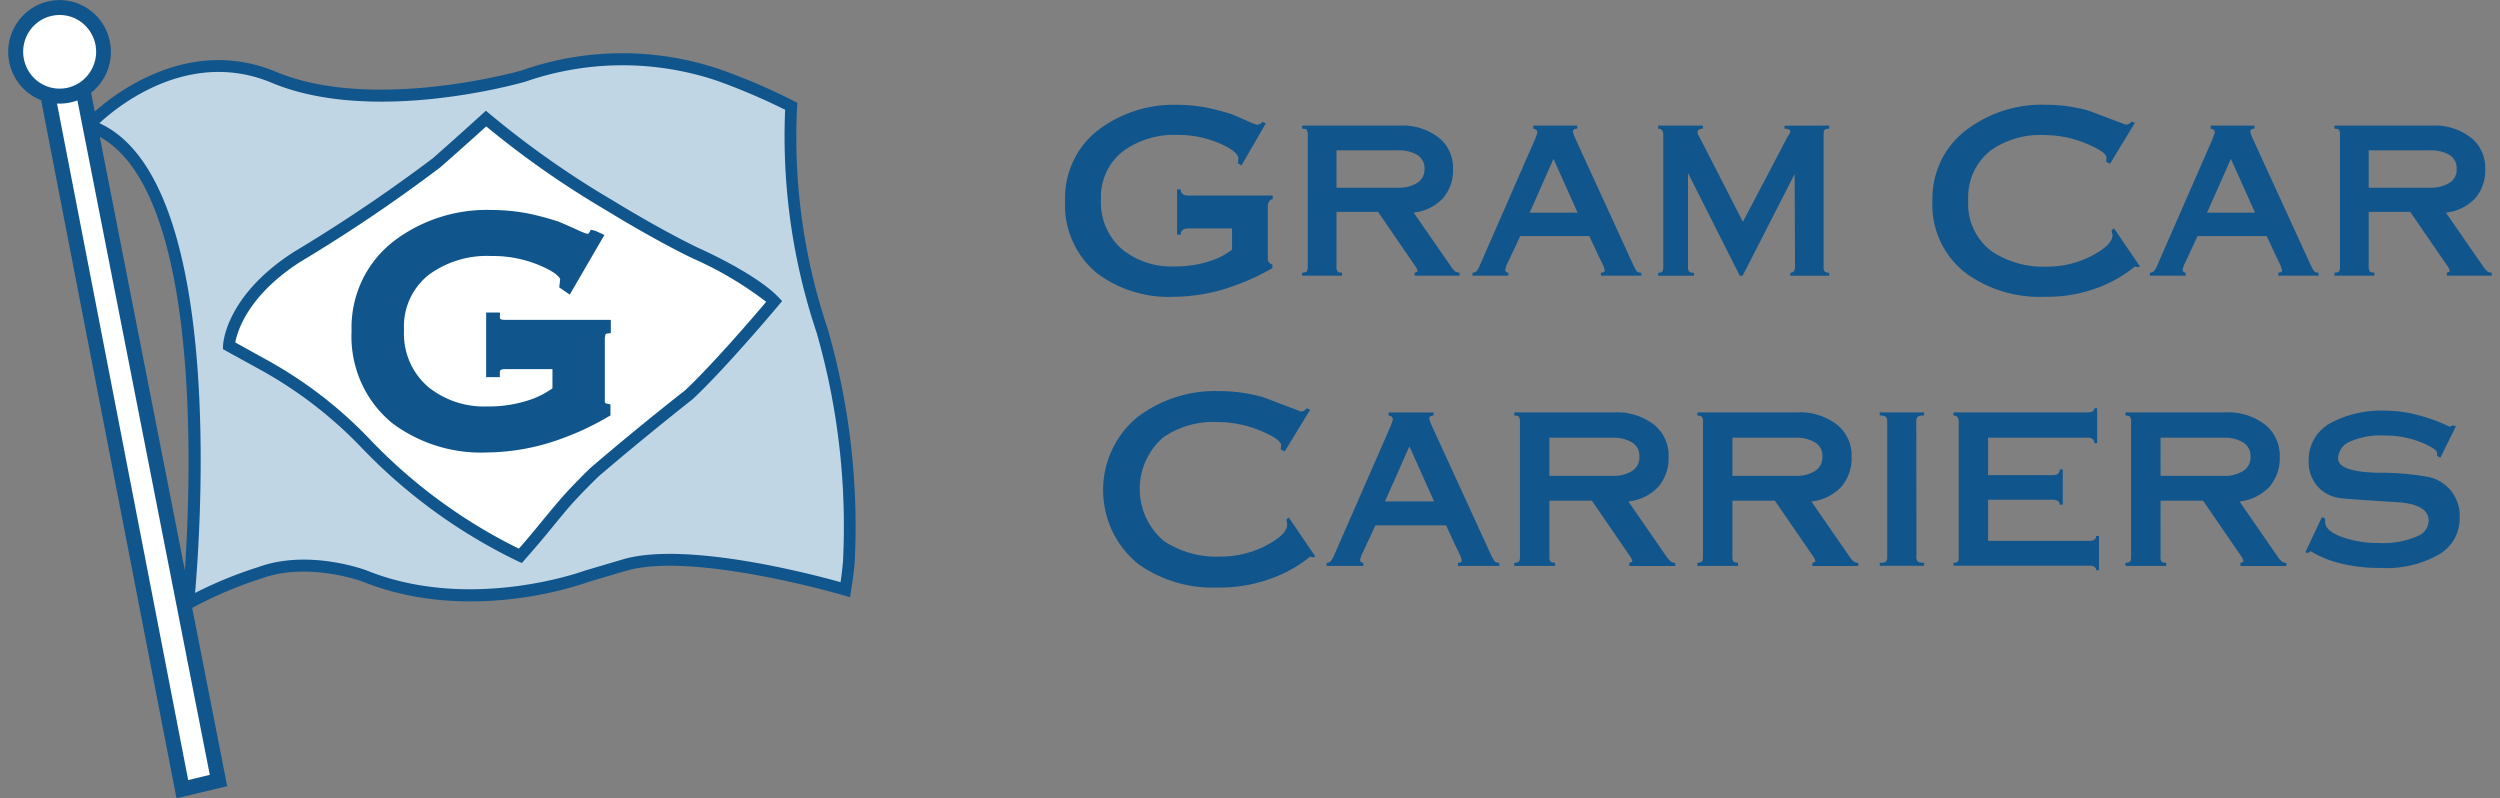
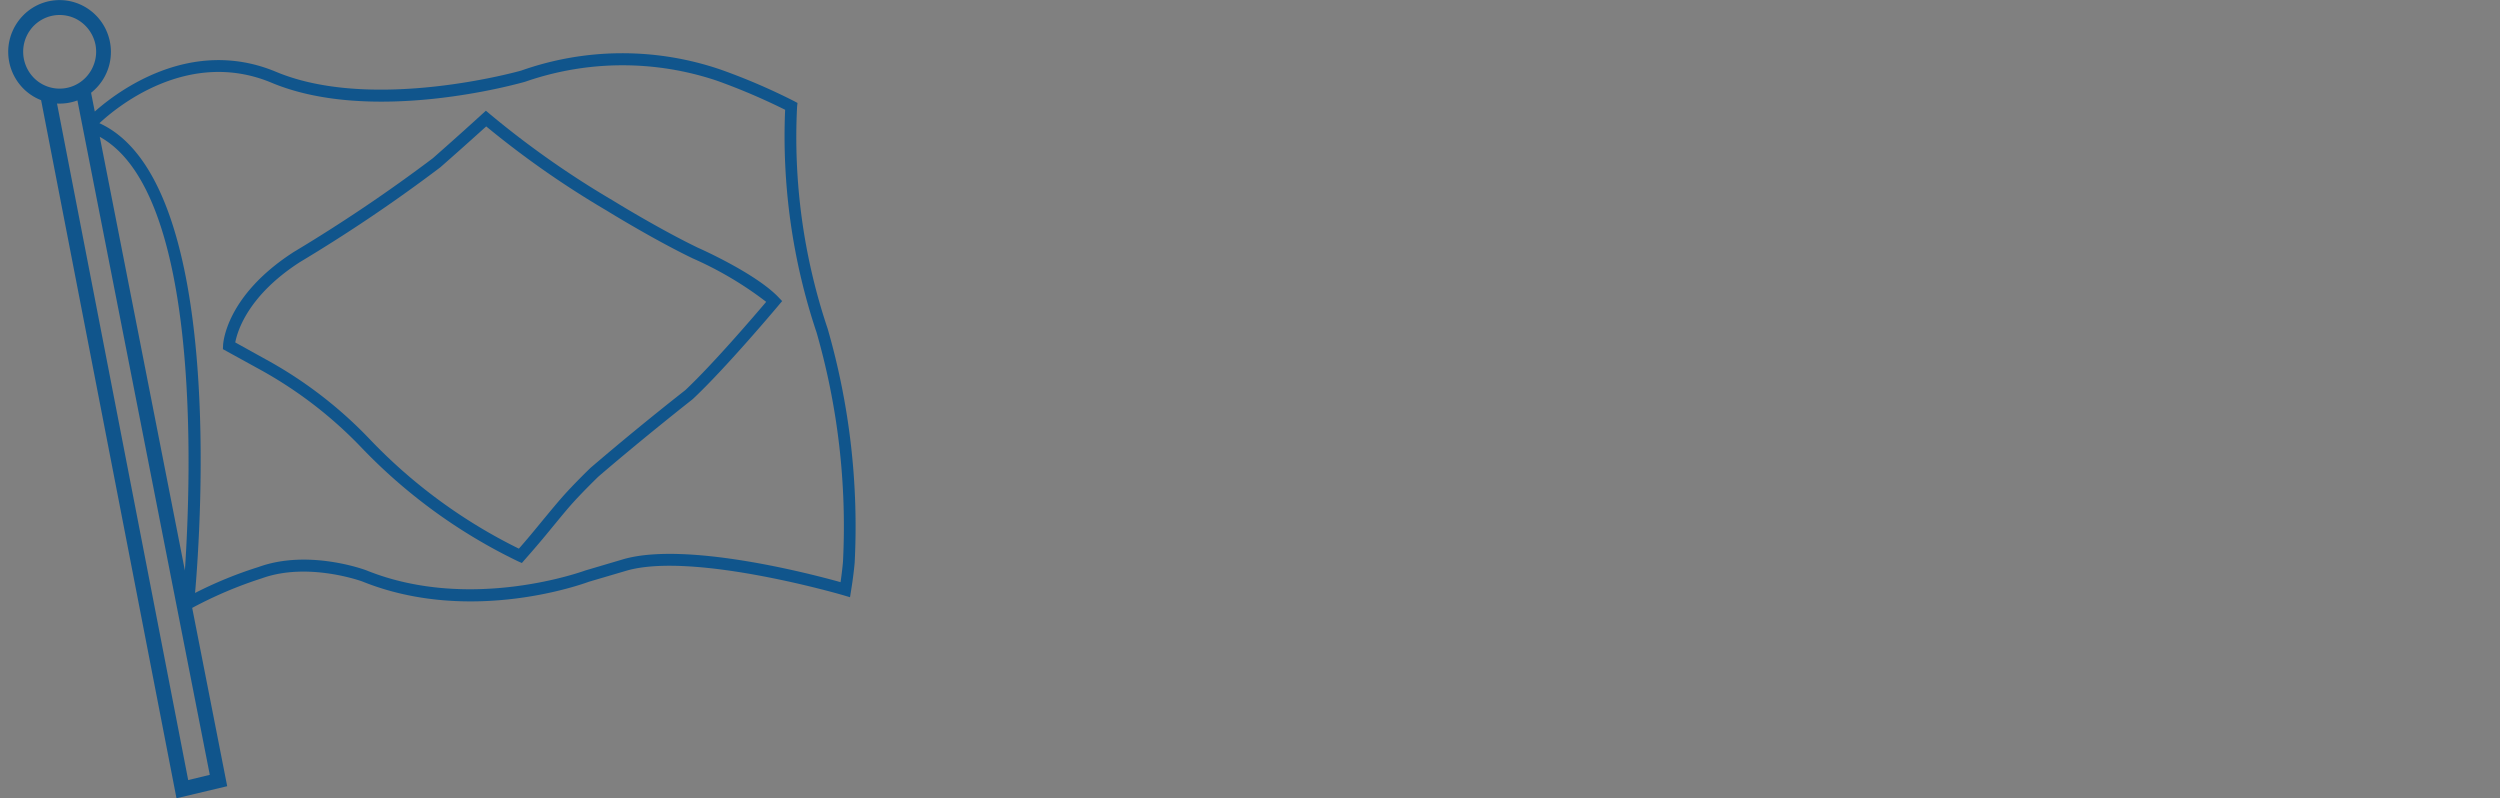
<svg xmlns="http://www.w3.org/2000/svg" width="166" height="53">
  <rect width="100%" height="100%" fill="#808080" stroke="none" />
-   <path style="stroke:none;fill-rule:nonzero;fill:#fff;fill-opacity:1" d="M14.484 52.012 5.527 5.805a2.895 2.895 0 0 0 1.055-3.47A2.837 2.837 0 0 0 5.316.896a2.8 2.8 0 0 0-1.882-.32 2.868 2.868 0 0 0-1.66.948c-.43.5-.68 1.133-.7 1.793A2.884 2.884 0 0 0 3.25 6.215l8.965 46.242Zm0 0" />
-   <path style="stroke:none;fill-rule:nonzero;fill:#c1d6e4;fill-opacity:1" d="M6.094 8.125s5.445-5.773 12.093-2.996c6.645 2.777 16.54-.07 16.54-.07a19.952 19.952 0 0 1 13.007-.067 40.699 40.699 0 0 1 4.805 2.063 39.779 39.779 0 0 0 2.055 14.902 46.697 46.697 0 0 1 1.765 15.395s-.07.836-.23 1.804c0 0-9.969-2.941-14.582-1.656l-2.543.746s-7.633 2.887-14.793 0c0 0-3.711-1.39-6.945-.21a26.17 26.17 0 0 0-4.77 2.03s2.86-28.011-6.312-31.648Zm0 0" />
-   <path style="stroke:none;fill-rule:nonzero;fill:#fff;fill-opacity:1" d="M15.203 22.953s.102-3.047 4.504-5.883a105.542 105.542 0 0 0 9.273-6.254s1.645-1.445 3.293-2.941a60.73 60.73 0 0 0 8.22 5.777s3.015 1.871 5.667 3.153c0 0 3.766 1.66 5.25 3.207 0 0-3.441 4.12-5.672 6.203 0 0-3.074 2.406-6.258 5.133 0 0-1.109 1.07-1.91 1.976-.797.91-1.96 2.406-3.027 3.582a35.169 35.169 0 0 1-10.336-7.535 28.099 28.099 0 0 0-6.781-5.191Zm0 0" />
  <path style="stroke:none;fill-rule:nonzero;fill:#10558c;fill-opacity:1" d="M54.957 21.828a39.867 39.867 0 0 1-2.031-14.734l.027-.258-.23-.125a41.346 41.346 0 0 0-4.86-2.086 20.157 20.157 0 0 0-13.246.059c-.101.03-9.844 2.78-16.285.086C12.66 2.398 7.793 6.074 6.293 7.406L6.047 6.16A3.452 3.452 0 0 0 7.09 2.097 3.42 3.42 0 0 0 5.62.446 3.37 3.37 0 0 0 3.457.043c-.742.11-1.43.465-1.953 1.016a3.462 3.462 0 0 0-.938 2.003c-.082.754.086 1.52.477 2.165.39.652.984 1.152 1.687 1.425l8.989 46.352 3.367-.8-2.324-11.84a27.44 27.44 0 0 1 4.633-1.966c3.062-1.105 6.644.204 6.671.215 7.22 2.91 14.758.117 15.047.012l2.535-.746c4.454-1.242 14.274 1.621 14.372 1.652l.421.125.07-.437c.16-.969.235-1.797.239-1.852a47.357 47.357 0 0 0-1.793-15.539ZM1.539 3.438c0-.485.14-.954.406-1.356a2.412 2.412 0 0 1 2.489-1.039c.468.09.898.324 1.238.668.34.344.57.777.668 1.254.09.473.043.96-.145 1.41-.18.441-.492.828-.886 1.094a2.404 2.404 0 0 1-3.063-.301 2.484 2.484 0 0 1-.707-1.73Zm10.957 48.359L3.786 6.875c.46.023.921-.047 1.355-.207l8.789 44.781ZM6.625 9.086c6.719 3.703 6.078 22.41 5.652 28.793Zm49.348 28.23c0 .008-.051.598-.16 1.34-1.989-.558-10.2-2.699-14.372-1.539l-2.574.762c-.078.023-7.574 2.797-14.52 0-.152-.063-3.886-1.43-7.19-.227a27.119 27.119 0 0 0-4.204 1.72c.39-4.509 1.95-27.403-6.351-31.192 1.074-1.004 5.855-5.02 11.437-2.684 6.695 2.797 16.383.059 16.836-.07a19.684 19.684 0 0 1 12.73-.067c1.547.555 3.06 1.2 4.528 1.93a41.003 41.003 0 0 0 2.09 14.797 46.565 46.565 0 0 1 1.75 15.234Zm0 0" />
  <path style="stroke:none;fill-rule:nonzero;fill:#10558c;fill-opacity:1" d="m34.652 37.383-.257-.113a35.987 35.987 0 0 1-10.473-7.633 27.97 27.97 0 0 0-6.68-5.11l-2.441-1.343.011-.243c.004-.132.16-3.285 4.684-6.203 3.184-1.91 6.27-3.988 9.238-6.226 0 0 1.641-1.438 3.274-2.93l.254-.23.261.218a61.156 61.156 0 0 0 8.157 5.735c.043.027 3.05 1.883 5.652 3.14.14.063 3.84 1.703 5.36 3.293l.242.254-.227.27c-.035.043-3.488 4.16-5.707 6.238-.055.047-3.129 2.453-6.266 5.145 0 0-1.097 1.058-1.87 1.937-.333.379-.727.863-1.153 1.379a66.752 66.752 0 0 1-1.875 2.21Zm-19.03-14.645 1.987 1.102a28.223 28.223 0 0 1 6.887 5.265 35.02 35.02 0 0 0 9.957 7.325c.555-.625 1.137-1.336 1.656-1.97.434-.523.836-1.01 1.172-1.394.797-.91 1.887-1.96 1.934-2.004a193.386 193.386 0 0 1 6.289-5.156c1.824-1.715 4.559-4.906 5.371-5.863a23.56 23.56 0 0 0-4.871-2.883c-2.649-1.277-5.688-3.156-5.719-3.176a61.527 61.527 0 0 1-8-5.59 289.445 289.445 0 0 1-3.047 2.715 104.568 104.568 0 0 1-9.328 6.297c-3.457 2.23-4.148 4.594-4.289 5.332Zm0 0" />
-   <path style="stroke:none;fill-rule:nonzero;fill:#10558c;fill-opacity:1" d="M40.234 22.164a.138.138 0 0 1 .055-.012l.27-.035v-.879H33.53c-.336 0-.336-.093-.336-.168v-.316h-.914v4.289h.91v-.309c0-.109 0-.222.336-.222h3.157v1.27a5.63 5.63 0 0 1-1.391.73 8.51 8.51 0 0 1-2.934.476 5.914 5.914 0 0 1-3.89-1.265 4.633 4.633 0 0 1-1.27-1.715 4.703 4.703 0 0 1-.37-2.11 4.344 4.344 0 0 1 1.675-3.675A6.522 6.522 0 0 1 32.644 17a7.967 7.967 0 0 1 3.325.68c1.168.515 1.222.843 1.226.87l-.062.532.699.48 2.3-3.96-.593-.274-.3-.078-.145.246a.242.242 0 0 1-.094.031 3.866 3.866 0 0 1-.555-.214 35.853 35.853 0 0 0-1.383-.606 19.128 19.128 0 0 0-2.027-.539 13.37 13.37 0 0 0-2.433-.227 10.225 10.225 0 0 0-6.227 1.903 7.252 7.252 0 0 0-2.285 2.68 7.297 7.297 0 0 0-.746 3.456 7.512 7.512 0 0 0 .636 3.407 7.336 7.336 0 0 0 2.106 2.742 9.85 9.85 0 0 0 6.277 1.914 14.699 14.699 0 0 0 4.883-.902 18.34 18.34 0 0 0 3.137-1.47l.152-.085v-.73l-.246-.055c-.074-.012-.129-.024-.129-.203V22.52c.004-.282.074-.352.074-.356ZM85.043 29.84l.02-.277c0-.254-.434-.567-1.297-.934a7.502 7.502 0 0 0-2.914-.606 5.866 5.866 0 0 0-3.614 1.02 4.524 4.524 0 0 0-1.559 3.445 4.523 4.523 0 0 0 1.59 3.426 6.326 6.326 0 0 0 3.786 1.043 6.47 6.47 0 0 0 3.101-.781c.88-.473 1.317-.926 1.317-1.364l-.063-.308.168-.14 1.762 2.593-.137.05-.207-.05a8.64 8.64 0 0 1-2.43 1.395 9.814 9.814 0 0 1-3.714.66 8.555 8.555 0 0 1-5.243-1.54 6.333 6.333 0 0 1-1.73-2.16 6.439 6.439 0 0 1-.633-2.703 6.32 6.32 0 0 1 .586-2.718 6.21 6.21 0 0 1 1.691-2.192 8.517 8.517 0 0 1 5.446-1.73c.992 0 1.98.14 2.93.414l2.468.937c.078 0 .153-.02.223-.05a.51.51 0 0 0 .172-.157l.234.086-1.691 2.778ZM95.223 33.293l-1.637-3.656-1.625 3.656Zm-7.137 4.285v-.21a.332.332 0 0 0 .273-.102c.102-.13.184-.278.243-.43l3.746-8.566.093-.254a.709.709 0 0 0 .043-.168c0-.145-.093-.227-.273-.246v-.215h2.98v.207c-.191 0-.289.07-.289.215 0 .011.04.132.121.355L99 36.836c.066.156.152.309.254.445a.37.37 0 0 0 .293.086v.211h-2.742v-.21c.172 0 .257-.044.257-.138a1.606 1.606 0 0 0-.171-.48c-.293-.621-.586-1.242-.871-1.867h-4.692c-.125.277-.402.863-.82 1.762-.098.16-.156.335-.192.52a.221.221 0 0 0 .008.085.15.15 0 0 0 .043.066.14.14 0 0 0 .07.047.129.129 0 0 0 .086.004v.211ZM102.879 31.598h4.187a2.31 2.31 0 0 0 1.293-.32 1.054 1.054 0 0 0 .496-.958 1.043 1.043 0 0 0-.496-.949 2.427 2.427 0 0 0-1.293-.308h-4.187Zm0 5.359a.586.586 0 0 0 .066.324c.051.059.153.086.313.086v.211h-2.707v-.21a.503.503 0 0 0 .285-.06c.059-.038.09-.156.09-.351v-8.95a.58.58 0 0 0-.067-.323c-.046-.063-.148-.09-.308-.09v-.211h6.613a4.01 4.01 0 0 1 2.707.851 2.613 2.613 0 0 1 .922 2.082 2.909 2.909 0 0 1-.691 2.02 3.2 3.2 0 0 1-1.98.96l2.534 3.665c.078.113.172.223.274.316.09.067.199.102.304.098v.207h-3.043v-.215c.04 0 .079-.012.11-.027a.277.277 0 0 0 .09-.074 1.04 1.04 0 0 0-.192-.383l-2.496-3.637h-2.824ZM115.031 31.598h4.188c.449.023.902-.09 1.293-.32.156-.098.289-.239.375-.407.093-.172.129-.36.12-.55a1.004 1.004 0 0 0-.112-.544 1.126 1.126 0 0 0-.383-.406 2.419 2.419 0 0 0-1.293-.308h-4.188Zm0 5.359a.529.529 0 0 0 .07.324c.047.059.149.086.305.086v.211H112.7v-.21c.098.01.2-.013.285-.06.063-.038.094-.156.094-.351v-8.95a.55.55 0 0 0-.07-.323c-.047-.063-.149-.09-.305-.09v-.211h6.61a4.01 4.01 0 0 1 2.707.851c.3.254.539.575.703.934.16.36.234.754.222 1.148a2.912 2.912 0 0 1-.695 2.02 3.19 3.19 0 0 1-1.977.96l2.536 3.665c.074.113.168.223.273.316a.474.474 0 0 0 .305.098v.207h-3.047v-.215c.039 0 .078-.012.11-.027.038-.02.07-.043.097-.074a1.047 1.047 0 0 0-.195-.383l-2.5-3.637h-2.82ZM127.25 36.95a.368.368 0 0 0 .012.183c.011.054.043.11.082.16a.77.77 0 0 0 .418.074v.203h-2.946v-.203a.674.674 0 0 0 .418-.07.53.53 0 0 0 .079-.34v-8.95a.508.508 0 0 0-.086-.331.681.681 0 0 0-.415-.086v-.207h2.946v.207a.743.743 0 0 0-.43.086.508.508 0 0 0-.086.332ZM129.715 37.367c.144 0 .242-.023.281-.07a.652.652 0 0 0 .063-.34v-8.95c0-.273-.118-.417-.344-.417v-.207h8.887c.304 0 .46-.09.46-.274h.188v2.317h-.188c0-.242-.156-.367-.46-.367h-6.594v2.488h4.297c.308 0 .46-.125.46-.379h.204v2.344h-.203c0-.215-.153-.328-.461-.328h-4.297v2.73h6.715c.304 0 .46-.105.46-.328h.188v2.277h-.187c0-.199-.157-.304-.461-.304h-9.008ZM143.46 31.598h4.185c.453.023.898-.09 1.289-.32.164-.098.293-.239.382-.407.086-.172.13-.36.121-.55a1.046 1.046 0 0 0-.503-.95 2.389 2.389 0 0 0-1.29-.308h-4.183Zm0 5.359a.554.554 0 0 0 .067.324c.047.059.153.086.309.086v.211h-2.707v-.21a.472.472 0 0 0 .281-.06c.067-.038.094-.156.094-.351v-8.95a.52.52 0 0 0-.066-.323c-.043-.063-.149-.09-.305-.09v-.211h6.61a4.022 4.022 0 0 1 2.706.851 2.636 2.636 0 0 1 .926 2.082 2.912 2.912 0 0 1-.695 2.02 3.2 3.2 0 0 1-1.977.96l2.531 3.665c.078.113.168.223.278.316.09.067.195.102.304.098v.207h-3.05v-.215a.32.32 0 0 0 .117-.027.277.277 0 0 0 .09-.074 1.04 1.04 0 0 0-.192-.383l-2.496-3.637h-2.824ZM162.04 30.39l-.216-.12v-.192c0-.16-.308-.379-.922-.652a6.464 6.464 0 0 0-2.601-.508 4.886 4.886 0 0 0-2.293.422c-.219.09-.403.238-.54.437a1.258 1.258 0 0 0-.218.664c0 .586.879.903 2.625.95a17.905 17.905 0 0 1 3.355.277c.625.125 1.18.477 1.567.988a2.64 2.64 0 0 1 .523 1.79c0 .476-.129.949-.363 1.363-.238.41-.582.754-.988.996a7.09 7.09 0 0 1-3.91.906 10.632 10.632 0 0 1-2.782-.336 6.743 6.743 0 0 1-1.84-.773.595.595 0 0 0-.187.12l-.176-.046 1.106-2.348.21.106v.222c0 .39.368.719 1.094.992a6.902 6.902 0 0 0 2.438.407 5.742 5.742 0 0 0 2.621-.461 1.134 1.134 0 0 0 .719-1.02c0-.722-.692-1.133-2.075-1.23-2.43-.145-3.707-.242-3.832-.274a2.362 2.362 0 0 1-1.515-.832 2.42 2.42 0 0 1-.543-1.652 2.812 2.812 0 0 1 .402-1.496c.278-.45.672-.813 1.14-1.047a7.11 7.11 0 0 1 3.548-.773c.789.003 1.578.117 2.343.343a9.73 9.73 0 0 1 1.887.707.365.365 0 0 0 .13-.015c.038-.02.073-.04.105-.07l.222.07ZM84.508 13.223a.27.27 0 0 0-.168.07.64.64 0 0 0-.13.223.694.694 0 0 0-.026.265v3.36a.397.397 0 0 0 .07.273.367.367 0 0 0 .234.148v.239c-.812.472-1.672.87-2.562 1.18a11.87 11.87 0 0 1-3.969.726 7.95 7.95 0 0 1-5.059-1.52 5.745 5.745 0 0 1-1.671-2.16 5.827 5.827 0 0 1-.504-2.699 5.672 5.672 0 0 1 .593-2.734 5.597 5.597 0 0 1 1.82-2.114 8.284 8.284 0 0 1 5.02-1.52c.664 0 1.328.063 1.98.188.56.114 1.11.262 1.657.438.086.035.465.195 1.121.488.172.086.352.156.535.203a.404.404 0 0 0 .215-.047.363.363 0 0 0 .156-.14l.23.105-1.62 2.793-.235-.152.035-.285c0-.317-.39-.649-1.171-.996a6.832 6.832 0 0 0-2.864-.594 5.731 5.731 0 0 0-3.605 1.066 3.786 3.786 0 0 0-1.137 1.426 3.903 3.903 0 0 0-.351 1.797c-.032.633.085 1.27.34 1.848.25.582.636 1.093 1.12 1.5a5.197 5.197 0 0 0 3.395 1.093 7.436 7.436 0 0 0 2.531-.402 4.8 4.8 0 0 0 1.32-.71v-1.415H78.93c-.356 0-.532.145-.532.422h-.238v-3.008h.238c0 .27.176.406.532.406h5.578ZM88.742 12.465h4.098c.437.015.879-.09 1.262-.317a1.06 1.06 0 0 0 .367-.398c.086-.164.129-.352.117-.535a.98.98 0 0 0-.117-.535 1.06 1.06 0 0 0-.367-.399 2.42 2.42 0 0 0-1.262-.3h-4.098Zm0 5.23a.58.58 0 0 0 .067.325c.043.058.148.082.3.082v.203h-2.644v-.203a.543.543 0 0 0 .281-.055c.059-.043.09-.156.09-.352V8.95a.551.551 0 0 0-.07-.32c-.043-.055-.141-.086-.301-.086V8.34h6.465a3.887 3.887 0 0 1 2.644.836c.297.242.528.554.688.91.152.348.23.73.218 1.121a2.81 2.81 0 0 1-.68 1.969c-.515.535-1.198.867-1.933.941l2.48 3.578c.071.117.165.227.266.317a.457.457 0 0 0 .301.09v.203h-2.98v-.203a.21.21 0 0 0 .109-.032.328.328 0 0 0 .094-.07 1.044 1.044 0 0 0-.196-.375l-2.437-3.555h-2.762ZM104.754 14.121l-1.602-3.574-1.582 3.574Zm-6.977 4.184v-.203a.37.37 0 0 0 .145-.02.402.402 0 0 0 .121-.078c.102-.125.18-.274.234-.422l3.668-8.379.09-.25a.394.394 0 0 0 .043-.164c0-.137-.09-.219-.266-.242V8.34h2.915v.203c-.192 0-.286.07-.286.21 0 .013.04.126.118.349l3.886 8.48c.063.152.145.305.246.438a.373.373 0 0 0 .29.082v.203h-2.68v-.203c.168 0 .254-.043.254-.133a1.924 1.924 0 0 0-.168-.477c-.293-.605-.575-1.21-.856-1.816h-4.59c-.12.265-.39.84-.804 1.719-.09.156-.149.328-.184.503a.196.196 0 0 0 .05.156c.02.016.044.036.071.044a.194.194 0 0 0 .082.004v.203ZM121.457 8.34v.203a.572.572 0 0 0-.281.062c-.059.04-.09.157-.09.344v8.754a.485.485 0 0 0 .078.332.426.426 0 0 0 .293.074v.2h-2.582v-.2c.21 0 .316-.136.316-.406l-.027-6.148-3.453 6.754h-.188l-3.441-6.825v6.22c-.02.112.012.23.07.331.102.063.215.09.328.074v.2h-2.375v-.2c.141 0 .235-.023.274-.074a.624.624 0 0 0 .062-.332V8.95c0-.265-.113-.406-.336-.406V8.34h2.965v.203c-.238 0-.355.086-.355.262a.656.656 0 0 0 .086.218c.105.196.176.34.226.43l2.703 5.277 2.954-5.628c.05-.07.093-.141.129-.207a.46.46 0 0 0 .066-.157c0-.125-.129-.191-.383-.191v-.2ZM139.852 10.738l.02-.265c0-.25-.427-.551-1.278-.914a7.34 7.34 0 0 0-2.844-.59 5.69 5.69 0 0 0-3.531.996c-.508.39-.918.898-1.184 1.488a3.995 3.995 0 0 0-.344 1.871 3.94 3.94 0 0 0 .356 1.88 3.93 3.93 0 0 0 1.2 1.483 6.178 6.178 0 0 0 3.702 1.016 6.328 6.328 0 0 0 3.031-.765c.86-.461 1.29-.907 1.29-1.333l-.067-.308.168-.137 1.723 2.535-.133.051-.203-.05a8.59 8.59 0 0 1-2.375 1.374 9.617 9.617 0 0 1-3.633.637 8.345 8.345 0 0 1-5.121-1.5 5.713 5.713 0 0 1-2.316-4.883 5.78 5.78 0 0 1 .554-2.61 5.605 5.605 0 0 1 1.676-2.066 8.285 8.285 0 0 1 5.324-1.691c.965 0 1.934.137 2.863.406l2.415.914c.074 0 .152-.02.218-.05a.437.437 0 0 0 .164-.153l.23.082-1.655 2.723ZM149.734 14.121l-1.601-3.574-1.586 3.574Zm-6.98 4.184v-.203a.36.36 0 0 0 .144-.02.324.324 0 0 0 .122-.078c.105-.125.183-.274.238-.422l3.668-8.379c.027-.09.062-.176.09-.25.02-.05.039-.105.043-.164 0-.137-.09-.219-.27-.242V8.34h2.914v.203c-.187 0-.285.07-.285.21 0 .013.039.126.117.349l3.887 8.48c.066.152.144.305.25.438a.36.36 0 0 0 .281.082v.203h-2.676v-.203c.168 0 .25-.043.25-.133a1.544 1.544 0 0 0-.168-.477c-.285-.605-.57-1.21-.847-1.816h-4.594c-.121.265-.39.84-.8 1.719-.09.156-.153.328-.184.503a.184.184 0 0 0 .007.082.13.13 0 0 0 .043.075.195.195 0 0 0 .067.043.194.194 0 0 0 .082.004v.203ZM157.281 12.465h4.094c.441.015.879-.094 1.262-.32a1.002 1.002 0 0 0 .484-.934.97.97 0 0 0-.113-.531 1.04 1.04 0 0 0-.371-.399 2.42 2.42 0 0 0-1.262-.3h-4.094Zm0 5.23a.55.55 0 0 0 .07.325c.044.058.141.082.305.082v.203h-2.648v-.203a.521.521 0 0 0 .277-.055c.063-.043.09-.156.09-.352V8.95a.545.545 0 0 0-.063-.32c-.046-.055-.148-.086-.308-.086V8.34h6.465a3.881 3.881 0 0 1 2.644.836c.293.242.532.554.684.91.16.348.234.73.223 1.121a2.843 2.843 0 0 1-.676 1.969 3.127 3.127 0 0 1-1.938.941l2.477 3.578c.078.117.168.227.27.317a.443.443 0 0 0 .3.09v.203h-2.984v-.203c.039 0 .078-.012.113-.032.035-.015.063-.043.09-.07a1.092 1.092 0 0 0-.188-.375l-2.445-3.555h-2.758Zm0 0" />
</svg>